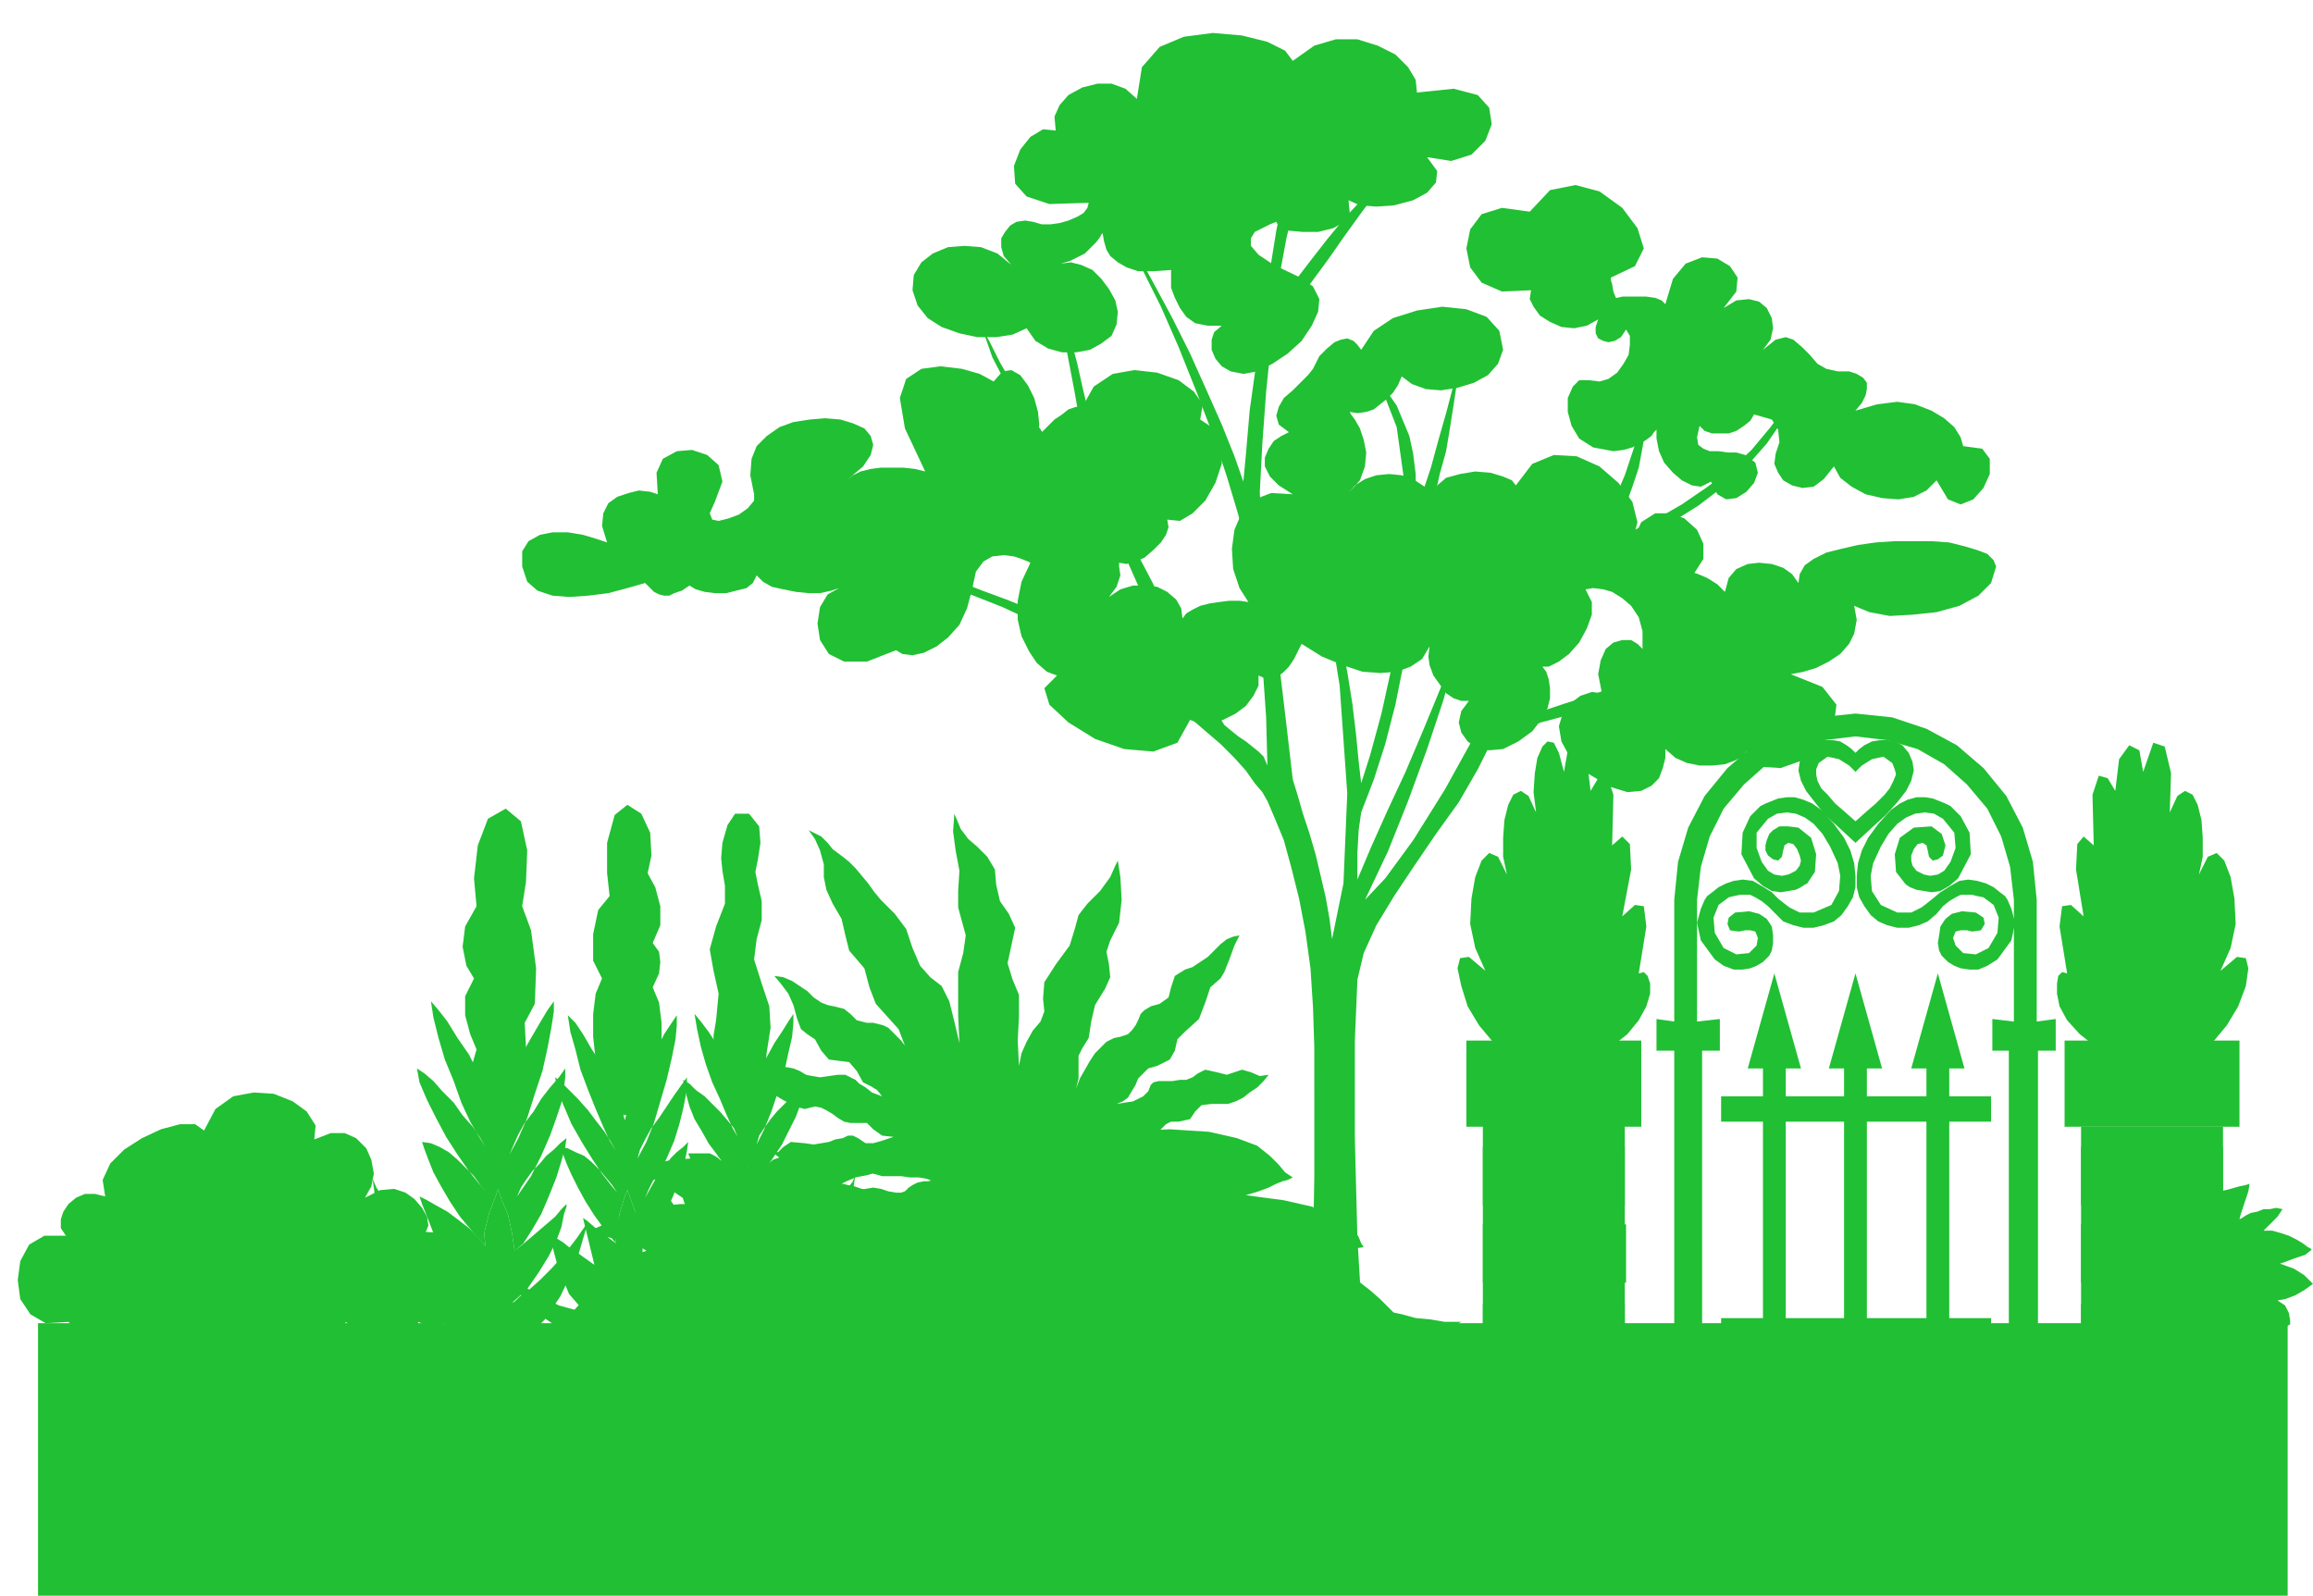
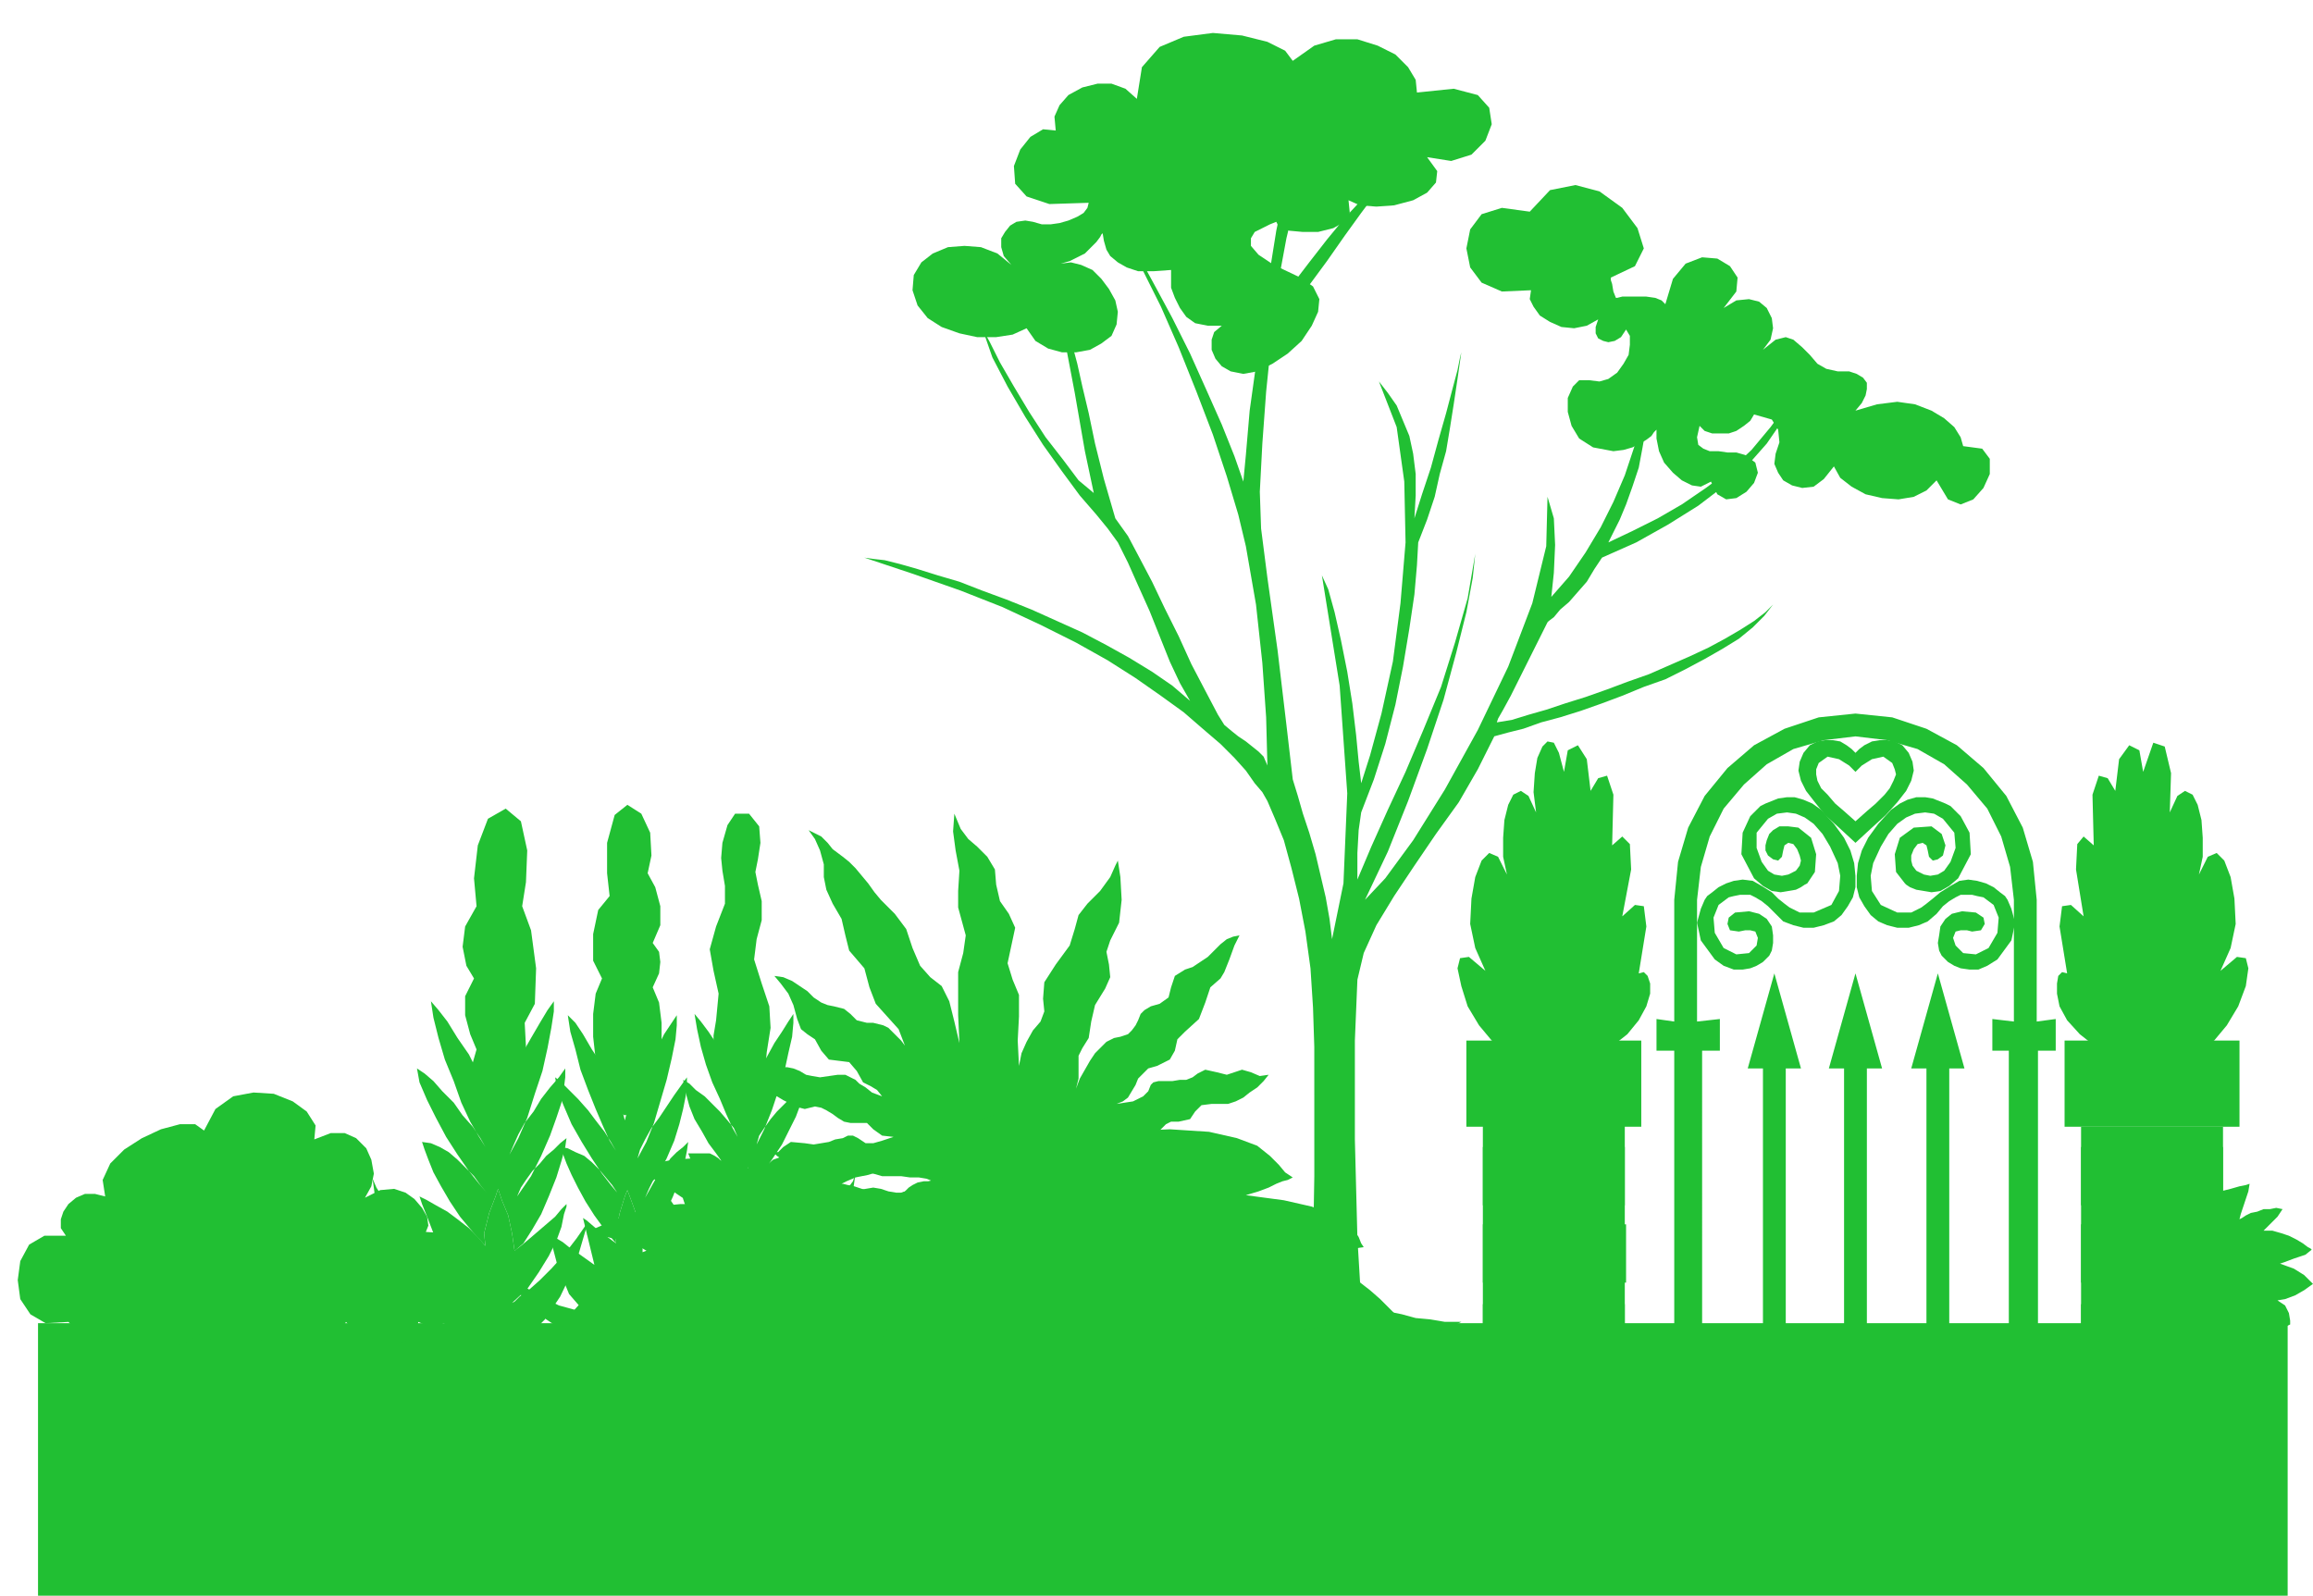
<svg xmlns="http://www.w3.org/2000/svg" width="175.2" height="1.259in" fill-rule="evenodd" stroke-linecap="round" preserveAspectRatio="none" viewBox="0 0 1825 1259">
  <style>.pen1{stroke:none}.brush2{fill:#21bf33}</style>
  <path d="m406 987-2-14-3-14-5-12-3-9-2 6-5 13-4 16 1 10-6-7-7-7-9-7-8-6-9-5-7-4-4-2-2-1 2 6 4 10 5 13 6 13 5 12 5 11 4 7 1 3-7-7-9-10-11-13-12-14-11-14-9-13-7-11-3-7 2 15 7 22 12 26 14 25 16 21 16 15 15 5 12-9 4 5 7 3 9-1 11-5 11-11 12-18 12-25 10-34-9 13-10 13-10 11-9 9-9 8-7 5-4 4-2 1 12-11 9-13 8-13 6-12 4-11 2-10 2-6v-2l-4 4-5 6-7 6-7 6-7 6-6 5-4 3-1 1z" class="pen1 brush2" />
  <path d="m507 984-1-13-4-13-4-11-3-8-2 5-4 13-3 14v10l-8-6-8-6-7-6-3-2 9 37-7-5-7-5-6-4-5-4-5-3-3-3-2-1-1-1 2 8 5 19 9 22 13 15-10-3-11-3-10-5-9-5-7-4-7-4-4-3-1-1 3 7 6 8 8 9 11 9 12 8 15 7 16 4 18 1 17-3 15-7 12-10 11-12 9-13 7-12 5-12 4-10-4 4-5 5-7 6-8 5-8 6-9 5-8 4-7 3 9-12 7-10 7-8 5-8 4-6 2-7 1-7v-8l-4 6-5 6-5 5-6 4-7 4-6 4-6 3-5 2v-4z" class="pen1 brush2" />
  <path d="m599 963 5-8 6-9 7-8 8-9 6-7 6-6 4-4 1-1-5 17-8 26-8 24-3 10 6-5 9-8 9-8 9-9 9-9 7-9 6-8 2-6-2 14-7 19-11 20-13 20-15 17-16 10-14 1-12-10-3 5-6 3-8-1-8-5-10-11-11-18-10-25-10-34 8 13 9 13 8 11 8 9 7 8 5 5 4 4 1 1-11-11-9-13-6-13-4-12-2-11-1-10v-8l4 5 5 6 8 7 7 7 8 6 6 6 4 4 2 1v-9l4-13 4-11 2-5 3 8 3 9 2 11 1 14z" class="pen1 brush2" />
  <path d="m864 931 6 6 8 5 8 4 6 2-7 2-8 3-10 2-10 2-11 1h-9l-8-2-5-3-7-6-6-2-5 1-2 1-2 1-6 2-9 2-10 3-12 3-11 2-10 1-8-1 7-4 9-6 6-5 3-2-12 4-10 2-7 1-6 1-5-1h-4l-4 1-5 2-5 1h-6l-5-2-5-2-6-2-5-1h-6l-6 2 3-3 3-2 4-3 4-2 5-1 6-1 6 1 6 2 6 1h4l3-1 3-3 3-2 4-2 5-1h7l-5-2-6-1h-7l-7-1h-15l-7-2-5-2-4-2-4-1-3 1-4 1-4 2h-11l-7-3-8-3-6-2-5-1-4-1h-4l-4-1-3-2-3-3h4l4-4 6-4 11 1 7 1 6-1 6-1 5-2 6-1 4-2h4l4 2 6 4h6l7-2 9-3-9-1-7-5-5-5h-13l-5-1-5-3-4-3-5-3-4-2-5-1-4 1-4 1-4-1-4-1-5-3-4-2-5-3-4-1h-5l-8-1-7-3-6-6-7-6 5-1 3-1 3 1h2l3 1h4l5-1 7-3 7-2h6l5 1 5 2 5 3 5 1 6 1 7-1 7-1h6l4 2 4 2 3 3 5 3 5 4 8 3-4-5-5-3-6-3-5-9-6-7-8-1-8-1-6-7-5-9-6-4-5-4-3-8-3-11-4-9-6-8-5-6 7 1 7 3 6 4 6 4 5 5 6 4 5 2 5 1 8 2 5 4 5 5 8 2h5l4 1 4 1 4 2 3 3 3 3 4 4 3 4-5-13-9-10-9-10-5-13-4-15-6-7-6-7-3-12-3-13-7-12-5-11-2-10v-10l-3-11-4-9-5-7 10 5 5 5 4 5 8 6 5 4 5 5 5 6 5 6 5 7 5 6 6 6 5 5 9 12 5 15 6 14 8 9 9 7 6 12 4 16 4 17-1-22v-34l4-15 2-14-3-11-3-11v-13l1-16-3-16-2-15 1-14 5 12 6 8 7 6 8 8 6 10 1 12 3 13 7 10 5 11-3 14-3 14 4 13 5 12v17l-1 19 1 20 2-10 4-9 5-9 6-7 3-8-1-10 1-13 9-14 11-15 4-13 3-11 7-9 10-10 8-11 4-9 2-4 2 13 1 18-2 18-7 14-3 9 2 10 1 10-4 9-8 13-3 13-2 13-5 8-3 6v18l-2 8 3-8 4-7 4-7 4-6 5-5 4-4 6-3 5-1 6-2 3-3 3-4 2-4 2-5 3-3 5-3 7-2 7-5 2-8 3-9 8-5 6-2 6-4 6-4 5-5 5-5 5-4 5-2 5-1-4 8-4 11-4 10-3 5-8 7-4 12-5 13-11 10-6 6-2 9-4 7-10 5-7 2-4 4-4 4-2 5-3 5-3 5-4 3-5 2 13-2 8-4 4-4 2-5 2-2 4-1h11l6-1h5l5-2 4-3 6-3 9 2 8 2 6-2 6-2 7 2 7 3 7-1-4 5-5 5-6 4-5 4-6 3-6 2h-13l-8 1-5 5-4 6-9 2h-6l-4 2-3 3-3 3-4 3-3 3-4 1h-6l4 2 3 1 4-1 3-1h4l4-1 5 1 5 2 5 2 5 1h8l4 1h4l4 1 3 2 7 4 8 3h8l6-3-2 5-4 4-6 4-6 4-7 2-7 2-7-1-5-2-5-2h-4l-5 1-3 1-4 1-4 1-3-1-4-2-5-2h-6l-7 1-8 1-7 2-7 1-6-1-5-2zM376 715l-2-22 3-26 8-21 14-8 12 10 5 23-1 25-3 19 7 19 4 30-1 28-8 15 1 19-4 26-9 23-12 8-11-8-6-15-1-18 4-14-5-12-4-15v-15l7-14-6-10-3-15 2-16 9-16zm139 64 5 12 2 16v16l-3 17-4 15-6 13-8 9-8 3-8-4-6-10-6-13-3-17-2-18v-18l2-16 5-12-7-14v-21l4-19 9-11-2-18v-24l6-22 10-8 11 7 7 15 1 18-3 14 6 11 4 15v15l-6 14 5 7 1 8-1 9-5 11z" class="pen1 brush2" />
  <path d="m569 677 1-12 4-14 6-9h11l8 10 1 13-2 13-2 10 2 10 3 13v15l-4 15-2 16 6 19 6 18 1 17-3 19-2 21-4 18-8 9-6-1-6-4-6-8-4-10-4-12-2-13v-13l2-12 2-21-4-18-3-17 5-18 7-18v-14l-2-12-1-10zM390 879l-2-9-5-11-6-13-7-14-9-13-8-13-7-9-6-7 2 13 4 16 5 17 7 17 6 17 7 15 7 12 5 8-4-7-6-9-8-9-7-10-9-9-7-8-7-6-6-4 2 11 6 14 7 14 8 15 9 14 9 13 8 10 6 7-5-6-5-7-7-7-6-6-7-6-7-4-7-3-7-1 2 6 3 8 4 10 6 11 7 12 8 12 10 12 10 11-1-10 4-16 5-13 2-6 3 9 5 12 3 14 2 14 7-6 7-11 7-12 6-14 6-15 4-13 3-11 1-7-5 4-5 5-6 5-5 6-6 6-5 7-4 6-3 7 11-16 8-16 7-16 5-14 4-12 2-12 1-8v-7l-5 7-7 8-7 9-6 10-7 9-5 9-4 9-3 7 7-13 7-16 6-19 6-18 4-18 3-16 2-13v-8l-5 7-6 10-7 12-8 14-8 14-6 13-5 11-2 8z" class="pen1 brush2" />
  <path d="m493 884-2-8-4-11-6-12-6-13-8-12-7-12-6-9-6-6 2 13 4 14 4 16 6 16 6 15 6 14 5 11 5 8-4-7-5-8-7-9-6-8-8-9-7-7-6-6-5-4 2 11 5 12 6 14 8 14 8 13 8 12 7 9 5 6-4-6-5-6-5-6-6-6-6-5-7-3-6-3-6-1 2 5 3 8 4 9 5 10 6 11 7 11 8 11 9 11v-10l3-14 4-13 2-5 3 8 4 11 4 13 1 13 6-6 6-9 6-12 6-13 5-13 4-13 2-10 1-7-4 4-5 4-5 5-4 6-5 6-5 6-3 6-3 7 9-16 8-15 6-14 4-13 3-12 2-10 1-9v-6l-5 7-5 7-6 9-6 9-6 8-5 9-4 8-2 7 7-13 6-15 5-17 5-17 4-17 3-15 1-11v-8l-4 6-6 9-6 12-7 13-7 13-5 12-4 10-2 8z" class="pen1 brush2" />
  <path d="m588 871-2-8-3-9-5-10-6-11-7-10-6-9-6-8-5-6 2 12 3 14 4 14 5 14 6 13 5 12 5 11 4 7-3-7-5-6-6-7-6-6-6-6-7-5-5-5-5-3 2 10 3 11 4 10 6 10 5 9 6 8 5 7 4 6-3-5-4-4-3-2-4-2h-17l2 5 2 4 3 5 4 4 5 6 6 7 7 8 8 10v-9l4-13 4-11 2-5 3 8 3 9 2 11 1 14 5-5 6-6 6-8 6-8 5-8 5-8 2-7 1-6-4 3-5 2-5 1-5 2-5 1-5 3-4 4-3 6 10-14 8-12 6-12 5-10 3-8 2-8 1-7v-6l-4 6-5 7-6 6-6 6-5 6-5 7-4 6-2 7 6-12 6-15 5-15 5-16 3-14 3-13 1-11v-7l-4 6-5 8-6 9-6 11-6 10-6 10-3 10-2 7zM30 1044v215h1775v-215H30z" class="pen1 brush2" />
  <path d="m1037 826-1-31-2-31-4-29-5-26-6-24-6-22-7-17-6-14-4-7-6-7-7-10-9-10-11-11-14-12-15-13-18-13-20-14-22-14-25-14-28-14-30-14-33-13-37-13-39-13 7 1 9 1 12 3 14 4 16 5 17 5 18 7 19 7 20 8 20 9 20 9 19 10 18 10 18 11 16 11 14 12-8-14-8-17-8-20-8-20-9-20-8-18-8-16-8-11-9-11-13-15-14-19-15-21-14-22-14-24-12-23-8-23 6 11 8 16 11 19 12 20 13 20 14 18 12 16 12 10-7-33-8-46-8-42-3-18 5 10 4 12 4 15 4 18 5 21 5 24 7 28 9 31 10 14 9 17 10 19 10 21 11 22 10 22 11 21 10 19 5 8 6 5 5 4 6 4 5 4 5 4 4 4 3 7-1-38-3-43-5-46-8-46-6-25-9-30-11-33-13-34-14-35-14-32-15-30-13-24 11 15 12 22 14 26 14 28 13 29 12 27 10 25 7 20 2-21 3-35 6-43 7-49 8-50 10-47 11-40 12-29-2 15-5 22-5 27-6 29-7 29-5 27-5 22-2 16 7-13 10-16 13-17 14-18 14-17 13-14 12-11 8-7-8 12-12 16-13 18-14 20-14 19-13 18-10 16-7 11-4 39-3 41-2 38 1 29 5 39 8 57 7 59 5 43 4 13 4 14 5 15 5 17 4 17 4 17 3 17 2 16 9-44 3-71-6-85-14-87 5 11 5 18 5 22 5 25 4 25 3 25 2 21 2 17 7-22 9-33 9-41 6-46 4-48-1-48-6-43-14-36 7 9 7 10 5 12 5 12 3 14 2 16v17l-1 18 6-19 7-21 6-22 6-21 5-19 4-15 2-10 1-4-3 21-3 20-3 19-3 18-5 18-4 18-6 18-7 18-1 18-2 23-4 27-5 30-6 30-8 31-9 28-10 26-2 14-1 18v21l11-26 13-29 14-30 14-33 14-34 11-35 10-35 6-35-2 19-5 27-8 32-10 37-13 39-15 41-16 40-18 38 16-17 22-30 25-40 26-47 24-50 19-50 11-45 1-39 5 17 1 21-1 22-2 19 14-16 13-19 12-20 10-20 9-21 7-21 6-19 5-17-1 18-3 17-3 16-5 15-5 14-5 12-5 10-4 8 19-9 20-10 19-11 19-13 19-14 17-16 15-18 14-19-6 16-11 16-15 17-18 16-21 16-24 15-25 14-27 12-6 9-6 10-7 8-7 8-7 6-5 6-4 3-1 1-4 8-6 12-6 12-7 14-6 12-6 11-4 7-1 3 12-2 13-4 14-4 15-5 16-5 17-6 16-6 17-6 16-7 16-7 15-7 13-7 12-7 11-7 9-7 6-6-7 9-9 9-11 9-13 8-14 8-15 8-16 8-17 6-17 7-16 6-17 6-16 5-15 4-14 5-12 3-11 3-13 26-15 26-18 25-17 25-16 24-14 23-10 22-5 21-2 48v78l2 78 3 50 6 2 7 3 9 3 10 2 11 3 11 1 12 2h13l-10 5-13 4-15 3-16 2-16 1h-15l-12-1-8-3-8-3-11-3-13-2-13-1-13-1-11-1h-10l6-3 9-1h10l11-1 11-1 9-3 6-4 3-8 2-36 1-58V826z" class="pen1 brush2" />
  <path d="m1020 48-6-8-14-7-20-5-23-2-23 3-19 8-14 16-4 25-9-8-11-4h-11l-12 3-11 6-7 8-4 9 1 11-10-1-10 6-8 10-5 13 1 14 9 10 18 6 31-1-1 4-3 4-5 3-7 3-7 2-7 1h-7l-7-2-6-1-7 1-5 3-4 5-3 5v7l2 7 6 7-11-9-13-5-13-1-13 1-12 5-9 7-6 10-1 12 4 12 8 10 11 7 14 5 14 3h15l13-2 11-5 7 10 10 6 11 3h11l11-2 9-5 8-6 4-9 1-10-2-9-5-9-6-8-7-7-9-4-8-2-8 1 7-2 6-3 6-3 5-5 4-4 3-4 1-2 1-1 1 6 2 7 3 5 6 5 7 4 9 3h12l14-1v14l3 8 4 8 5 7 7 5 10 2h11l-6 5-2 6v8l3 7 5 6 7 4 10 2 11-2 12-6 12-8 11-10 8-12 5-11 1-10-5-10-10-7-21-10-12-8-6-7v-6l3-5 6-3 6-3 5-2 2 4 8 3 11 1h12l12-3 9-5 4-7-1-10 9 4 13 1 14-1 15-4 11-6 7-8 1-9-8-11 19 3 16-5 11-11 5-13-2-13-9-10-19-5-29 3-1-10-6-10-10-10-14-7-16-5h-17l-17 5-17 12z" class="pen1 brush2" />
-   <path d="M595 390v5l-5 6-7 5-8 3-8 2-5-1-2-5 4-9 6-16-3-13-9-8-12-4-12 1-11 6-5 11 1 17-6-2-9-1-8 2-9 3-7 5-4 8-1 10 4 13-9-3-10-3-12-2h-12l-10 2-9 5-5 8v12l4 12 8 7 12 4 13 1 15-1 16-2 15-4 14-4 4 4 3 3 4 2 4 1h4l4-2 6-2 6-4 5 3 7 2 8 1h9l8-2 8-2 5-4 3-6 5 5 7 4 9 2 10 2 10 1h9l9-2 6-2-9 5-6 10-2 13 2 13 7 11 12 6h18l23-9 5 3 8 1 9-2 10-5 9-7 9-10 6-13 4-15 3-14 6-8 7-4 9-1 8 1 6 2 5 2 2 1-7 15-3 15v15l3 13 6 12 6 9 8 7 8 3-10 10 4 13 15 14 21 13 23 8 23 2 19-7 10-18 8 3h9l9-3 10-5 8-6 6-8 4-8v-8l7 3 6-1 6-4 5-5 4-6 3-6 2-4 1-2 16 10 17 7 15 5 14 1 13-1 11-4 9-6 6-10-1 8 1 7 3 8 5 7 5 7 6 4 6 2h6l-6 8-2 9 2 8 5 7 7 5 10 2 11-1 12-6 11-8 7-9 5-9 2-8v-8l-1-7-2-6-3-4h5l8-4 8-6 8-9 6-11 4-11v-10l-5-10 6-1 8 1 7 2 8 5 7 6 6 9 3 11v14l-4-4-5-3h-7l-7 2-6 5-4 9-2 11 3 15-8-1-9 3-8 6-6 8-3 10 2 12 7 13 15 13 17 10 13 4 11-1 8-4 6-6 3-8 2-8v-7l8 7 9 4 10 2h10l10-1 8-3 6-3 3-4 11 12 16 1 17-6 16-13 9-15 2-16-11-14-25-10 10-2 10-3 10-5 9-6 7-8 4-8 2-11-2-11 12 5 16 3 18-1 19-2 18-5 15-8 10-10 4-13-2-5-5-5-8-3-10-3-12-3-14-1h-29l-15 1-14 2-13 3-12 3-10 5-7 5-4 7-1 7-5-7-7-5-9-3-10-1-9 1-9 4-6 7-3 11-6-6-8-5-7-3-3-1 7-11v-12l-5-11-10-9-11-4h-12l-11 7-7 15 4-15-4-16-11-15-15-13-18-8-18-1-17 7-13 17-3-4-7-3-10-3-12-1-12 2-11 3-7 6-3 9-7-8-9-6-9-3-10-1-10 1-9 3-8 5-5 6 9-10 4-11 1-11-2-10-3-9-4-7-3-4-1-2 6 1 7-1 6-2 5-4 5-4 5-5 4-6 3-7 8 6 11 4 12 1 13-2 13-4 11-6 8-9 4-11-3-15-10-11-16-6-19-2-20 3-19 6-15 10-10 15-3-4-3-3-5-2-5 1-5 2-6 5-6 6-5 10-4 5-6 6-6 6-7 6-4 7-2 7 2 7 8 6-6 3-6 4-4 6-3 7v7l4 8 7 7 11 7-17-1-13 5-10 10-6 14-2 15 1 16 5 15 7 11-7-1h-8l-8 1-7 1-8 2-6 3-5 3-3 4-1-8-4-7-7-6-8-4-9-1h-10l-10 3-9 6 6-8 3-9-1-7v-3l6 1 7-2 7-3 7-6 6-6 4-6 2-6-1-6 10 1 10-6 10-10 8-14 5-15v-15l-5-12-12-8 2-12-7-10-12-9-17-6-18-2-17 3-15 10-9 16h-5l-6 2-5 4-6 4-5 5-4 4-3 3-1 1 1-9-1-10-3-11-5-10-6-8-7-4-7 1-7 8-11-6-14-4-17-2-15 2-12 8-5 15 4 24 16 34-8-2-9-1h-18l-8 1-8 2-6 3-5 4 13-11 6-9 2-8-2-7-5-6-9-4-10-3-12-1-12 1-13 2-11 4-10 7-8 8-4 10-1 13 3 15z" class="pen1 brush2" />
  <path d="m1271 219 19-9 7-14-5-16-12-16-18-13-19-5-20 4-16 17-22-3-16 5-9 12-3 15 3 15 9 12 16 7 23-1-1 7 3 6 5 7 8 5 9 4 10 1 10-2 9-5-2 6v5l2 4 4 2 4 1 5-1 5-3 4-6 3 5v7l-1 8-4 7-5 7-7 5-7 2-8-1h-8l-5 5-4 9v11l3 11 6 10 11 7 16 3 8-1 7-2 6-3 5-3 4-3 2-3 2-2v-1 8l2 10 4 9 7 8 7 6 8 4 7 1 8-4 5 10 7 4 8-1 8-5 6-7 3-8-2-8-8-6-7-2h-7l-7-1h-7l-5-2-4-3-1-6 2-9 4 4 6 2h13l6-2 6-4 5-4 3-5 14 4 5 8 1 10-3 9-1 8 3 7 4 6 7 4 8 2 9-1 8-6 8-10 5 9 9 7 11 6 13 3 13 1 12-2 10-5 8-8 9 15 10 4 10-4 8-9 5-11v-12l-6-8-15-2-2-7-5-8-8-7-10-6-13-5-14-2-16 2-17 5 5-6 3-6 1-5v-5l-3-4-5-3-6-2h-9l-9-2-7-4-6-7-6-6-7-6-6-2-8 2-10 8 6-8 2-9-1-8-4-8-6-5-8-2-10 1-10 6 10-13 1-11-6-9-10-6-12-1-13 5-10 12-6 20-3-3-5-2-7-1h-19l-4 1h-1l-2-5-1-6-1-3v-2zm406 823-8-2-7-5-7-7-5-6 6-3 7-3 6-1 2-1-9-7-6-9-4-7-1-3h4l5-1 5-1h6l5-1 5-1h4l-4-8-4-10-3-9-1-4h9l6 1 5 1 6 1 4 1 3 1h1l-1-8 2-9 2-8 1-3 7 7 6 7 5 6 2 3 2-4 5-3 7-3 7-3 8-2 7-2 5-1 3-1-1 6-3 9-3 9-1 4 2-1 3-2 4-2 5-1 5-2h5l5-1 5 1-4 6-5 5-4 4-2 2h7l7 2 6 2 6 3 5 3 4 3 2 1 1 1-5 4-9 3-8 3-3 1 11 4 8 5 5 5 2 2-7 5-7 4-8 3-6 1 6 4 3 6 1 6v3l-4 2h-5l-5 1h-4l-5-1h-4l-4-1-4-1-1 5-3 4-4 3-2 1-3-1-5-3-6-4-4-4-5 6-7 4-7 4-3 1-3-4-4-3-3-2-1-1-3 2-5 1-6 2-8 1-7 1-7 1h-10l4-7 3-5 3-3 2-2zM597 926l-6-4-9-4-11-2-12-2h-13l-15 1-15 3-15 4 5 2 6 4 7 4 8 5 7 5 6 4 4 3 1 1h-8l-10 1-12 2-12 3-12 4-12 5-9 4-7 5h5l7 1 8 2 8 2 8 3 8 3 5 3 4 3-11 2-12 6-11 7-12 10-10 10-10 11-7 11-5 10 8-2 10-2 12-2 13-2 14-1 14-2 15-1h15l15-1h28l13 1 11 1 10 1 7 2 6 2-10 3-8 3-6 3-5 2-4 3-2 3-2 3-1 3 9-4 14-4 17-5 18-4 18-4 16-3 12-2 6-1-4 7-2 9-1 7v3l26-8 23-6 20-4 17-2 14-1h13l11 1 9 1-7 8-3 9-1 8v3l29-11 26-7 24-4 21-1 19 1 16 3 12 4 10 4-2-8-3-7-6-6-11-4h26l9 1 8 1 8 2 6 2 5 3 4-3 7-3 11-2 12-3 14-1 15-2h15l15 1-4-5-6-6-7-7-8-7-9-7-10-4-11-3-12 1 5-3 3-4 4-3 4-3 4-2 5-3 5-2 7-1-2-3-2-5-4-6-7-6-10-6-16-6-22-5-30-4 10-3 8-3 6-3 5-2 4-1 2-1 2-1-6-4-5-6-7-7-10-8-16-6-22-5-31-2-42 2-8-3-11-4-16-4-18-4h-21l-22 2-24 8-24 14 7 5 7 8 6 8 2 3h-6l-8 2-9 3-9 3-8 4-7 3-5 2-2 1-5-1-6-2-7-1-7-2-6-2-5-1-4-1h-1l4-2 7-3 10-2 10-3 10-2 10-2 9-1h6l-8-4-14-4-19-4-20-2-21 1-21 3-17 6-13 11zm-349-27 1-11-7-11-11-8-15-6-16-1-16 3-14 10-9 17-7-5h-12l-15 4-15 7-14 9-11 11-6 13 2 13-8-2h-8l-7 3-6 5-4 6-2 6v7l4 6H35l-12 7-7 13-2 15 2 15 8 12 12 7 18-1 5 5 9 6 13 5 15 4 17 2h17l16-5 14-8 4 4 7 4 7 2h17l8-3 6-4 5-6 6 9 9 4 9 1 9-1 9-4 8-5 6-5 3-5 5 5 8 4 9 4 11 2 9 1 8-2 6-5 1-9 12 5 10-5 8-12 5-16v-17l-3-15-10-10-16-1 2-5-1-7-4-7-6-7-7-5-9-3-11 1-12 6 5-9 2-10-2-11-4-9-8-8-9-4h-11l-13 5zm941-72-12-6-10-12-9-15-5-16-3-14 2-8 7-1 13 11-8-18-4-19 1-20 3-17 5-13 6-6 7 3 7 14-3-14v-15l1-14 3-12 4-8 6-3 6 4 6 13-2-16 1-15 2-12 4-9 4-4 5 1 4 8 4 15 3-17 8-4 7 11 3 25 6-10 7-2 5 15-1 40 8-7 6 6 1 20-7 37 10-9 7 1 2 16-6 37 4-1 3 3 2 6v8l-3 10-6 11-9 11-14 11-16 8-13 4-13 1-10-2-9-3-8-3-7-3-5-2zm546 0 12-6 10-12 9-15 6-16 2-14-2-8-7-1-13 11 8-18 4-19-1-20-3-17-5-13-6-6-7 3-7 14 3-14v-15l-1-14-3-12-4-8-6-3-6 4-6 13 1-31-5-21-9-3-8 23-3-17-8-4-8 11-3 25-6-10-7-2-5 15 1 40-8-7-5 6-1 20 6 37-10-9-7 1-2 16 6 37-4-1-3 3-1 6v8l2 10 6 11 10 11 14 11 15 8 14 4 12 1 11-2 9-3 7-3 7-3 5-2zm-271-246 25 3 24 7 21 12 18 16 16 19 11 22 7 24 3 26v96l-17-2v25h13v298h23V829h14v-25l-15 2v-96l-3-30-8-27-13-25-18-22-21-18-24-13-27-9-29-3-29 3-27 9-24 13-21 18-18 22-13 25-8 27-3 30v96l-14-2v25h14v298h22V829h14v-25l-18 2v-96l3-26 7-24 11-22 16-19 18-16 21-12 24-7 25-3z" class="pen1 brush2" />
-   <path d="M1571 885v-20h-213v20h213zm0 174v-19h-213v19h213z" class="pen1 brush2" />
  <path d="M1455 1110V843h18v267h-18zm-64 0V843h18v267h-18zm129 0V843h18v267h-18zm-35-267-21-75-21 75h42zm-64 0-21-75-21 75h42zm129 0-21-75-21 75h42zm-86-178 13-12 11-10 9-10 7-9 4-8 2-8-1-7-3-7-5-6-6-3-6-1h-6l-6 1-6 3-4 3-3 3v15l5-5 8-5 9-2 7 5 2 5 1 4-2 5-3 6-4 5-7 7-7 6-9 8-9-8-7-6-6-7-5-5-3-6-1-5v-4l2-5 7-5 9 2 8 5 5 5v-15l-3-3-4-3-5-3-6-1h-6l-6 1-6 3-5 6-3 7-1 7 2 8 4 8 7 9 8 10 11 10 13 12z" class="pen1 brush2" />
  <path d="m1395 687-5-7-4-11v-12l9-11 7-4 8-1 7 1 7 3 7 5 7 8 6 10 6 13 2 10-1 12-6 11-14 6h-11l-4-2-4-2-4-3-5-4-5-5-8-5-7-4-8-1-7 1-6 2-6 3-5 4-4 3-2 3-3 7-3 11 3 14 11 15 7 5 8 3h7l6-1 5-2 5-3 3-3 2-2 2-4 1-6v-6l-1-7-4-6-6-4-8-2-11 1-5 4-1 5 2 5 7 1 5-1h4l4 1 2 5-1 6-6 6-10 1-10-5-7-12-1-12 4-10 8-6 4-1 5-1h8l4 2 5 3 5 4 6 6 6 6 8 3 8 2h8l8-2 8-3 6-5 5-7 4-7 2-8v-9l-1-10-3-10-5-10-8-11-10-11-7-5-7-3-7-2h-6l-7 1-5 2-5 2-4 2-8 8-6 13-1 17 10 19 7 6 7 4 7 1 6-1 6-1 4-2 3-2 2-1 6-9 1-14-4-13-10-8-8-1h-7l-5 3-3 3-2 5-1 4v4l2 4 4 3 4 1 3-3 1-5 1-4 3-2 4 1 3 4 2 5 1 4-1 4-3 4-6 3-5 1-6-1-5-3zm139 0 5-7 4-11-1-12-9-11-7-4-7-1-8 1-7 3-7 5-7 8-6 10-6 13-2 10 1 12 7 11 13 6h11l4-2 4-2 4-3 5-4 6-5 8-5 7-4 7-1 7 1 7 2 6 3 5 4 4 3 2 3 3 7 3 11-3 14-11 15-8 5-7 3h-7l-7-1-5-2-5-3-3-3-2-2-2-4-1-6 1-6 1-7 4-6 5-4 8-2 11 1 6 4 1 5-3 5-7 1-4-1h-5l-4 1-2 5 2 6 6 6 10 1 10-5 7-12 1-12-4-10-8-6-5-1-4-1h-9l-4 2-5 3-5 4-5 6-7 6-7 3-8 2h-9l-8-2-7-3-6-5-5-7-4-7-2-8v-9l1-10 3-10 5-10 8-11 10-11 7-5 6-3 7-2h7l6 1 5 2 5 2 4 2 8 8 7 13 1 17-10 19-7 6-7 4-7 1-6-1-6-1-5-2-3-2-1-1-7-9-1-14 4-13 11-8 14-1 8 6 3 9-2 8-4 3-4 1-3-3-1-5-1-4-3-2-4 1-3 4-2 5v4l1 4 3 4 6 3 5 1 6-1 5-3zm-252 448V889h-112v246h112zm360 0V889h112v246h-112zm-347-246v-68h-138v68h138z" class="pen1 brush2" />
  <path d="M1282 951v-46h-112v46h112zm-78 61v-46h-34v46h34zm78 63v-46h-112v46h112zm-33 15v46h34v-46h-34zm34-78v-46h-60v46h60zm-113 78v46h59v-46h-59zm459-201v-68h138v68h-138zm13 62v-46h112v46h-112zm78 61v-46h34v46h-34zm-78 63v-46h112v46h-112zm34 15v46h-34v-46h34zm-34-78v-46h59v46h-59zm112 78v46h-59v-46h59z" class="pen1 brush2" />
</svg>